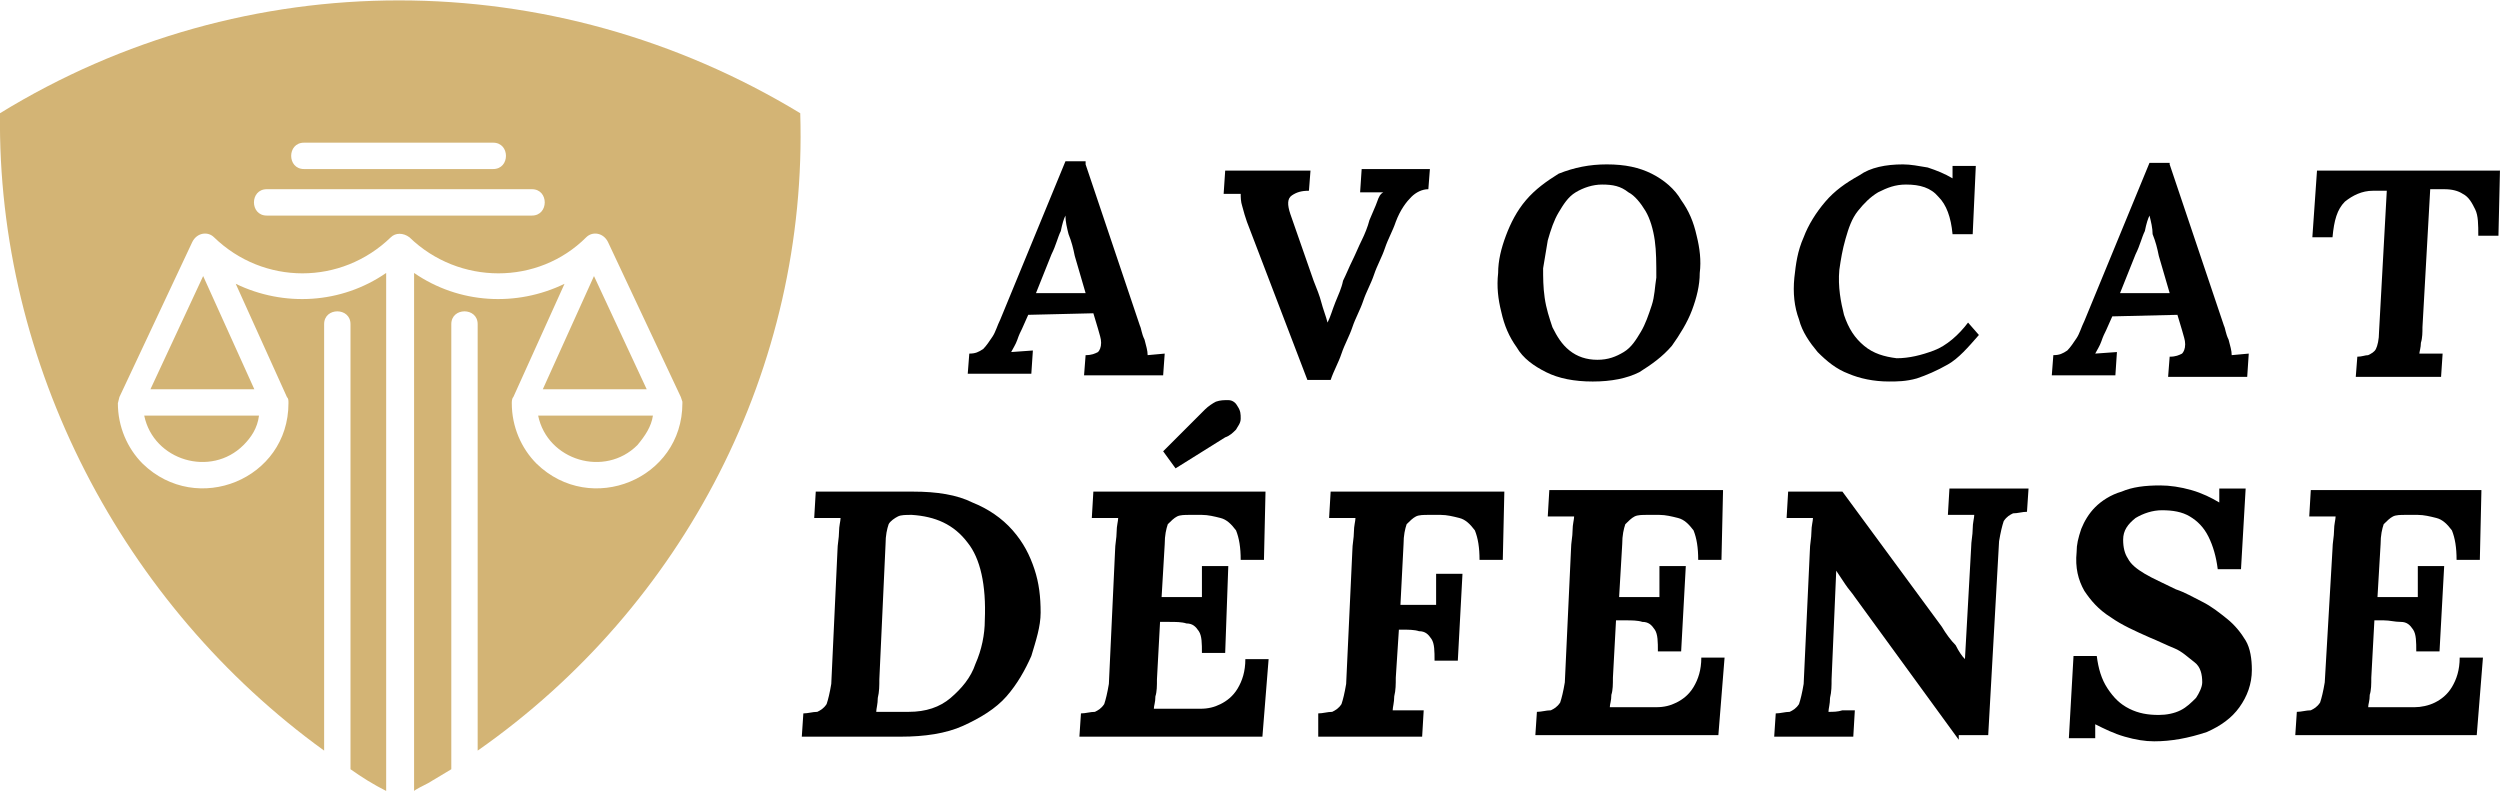
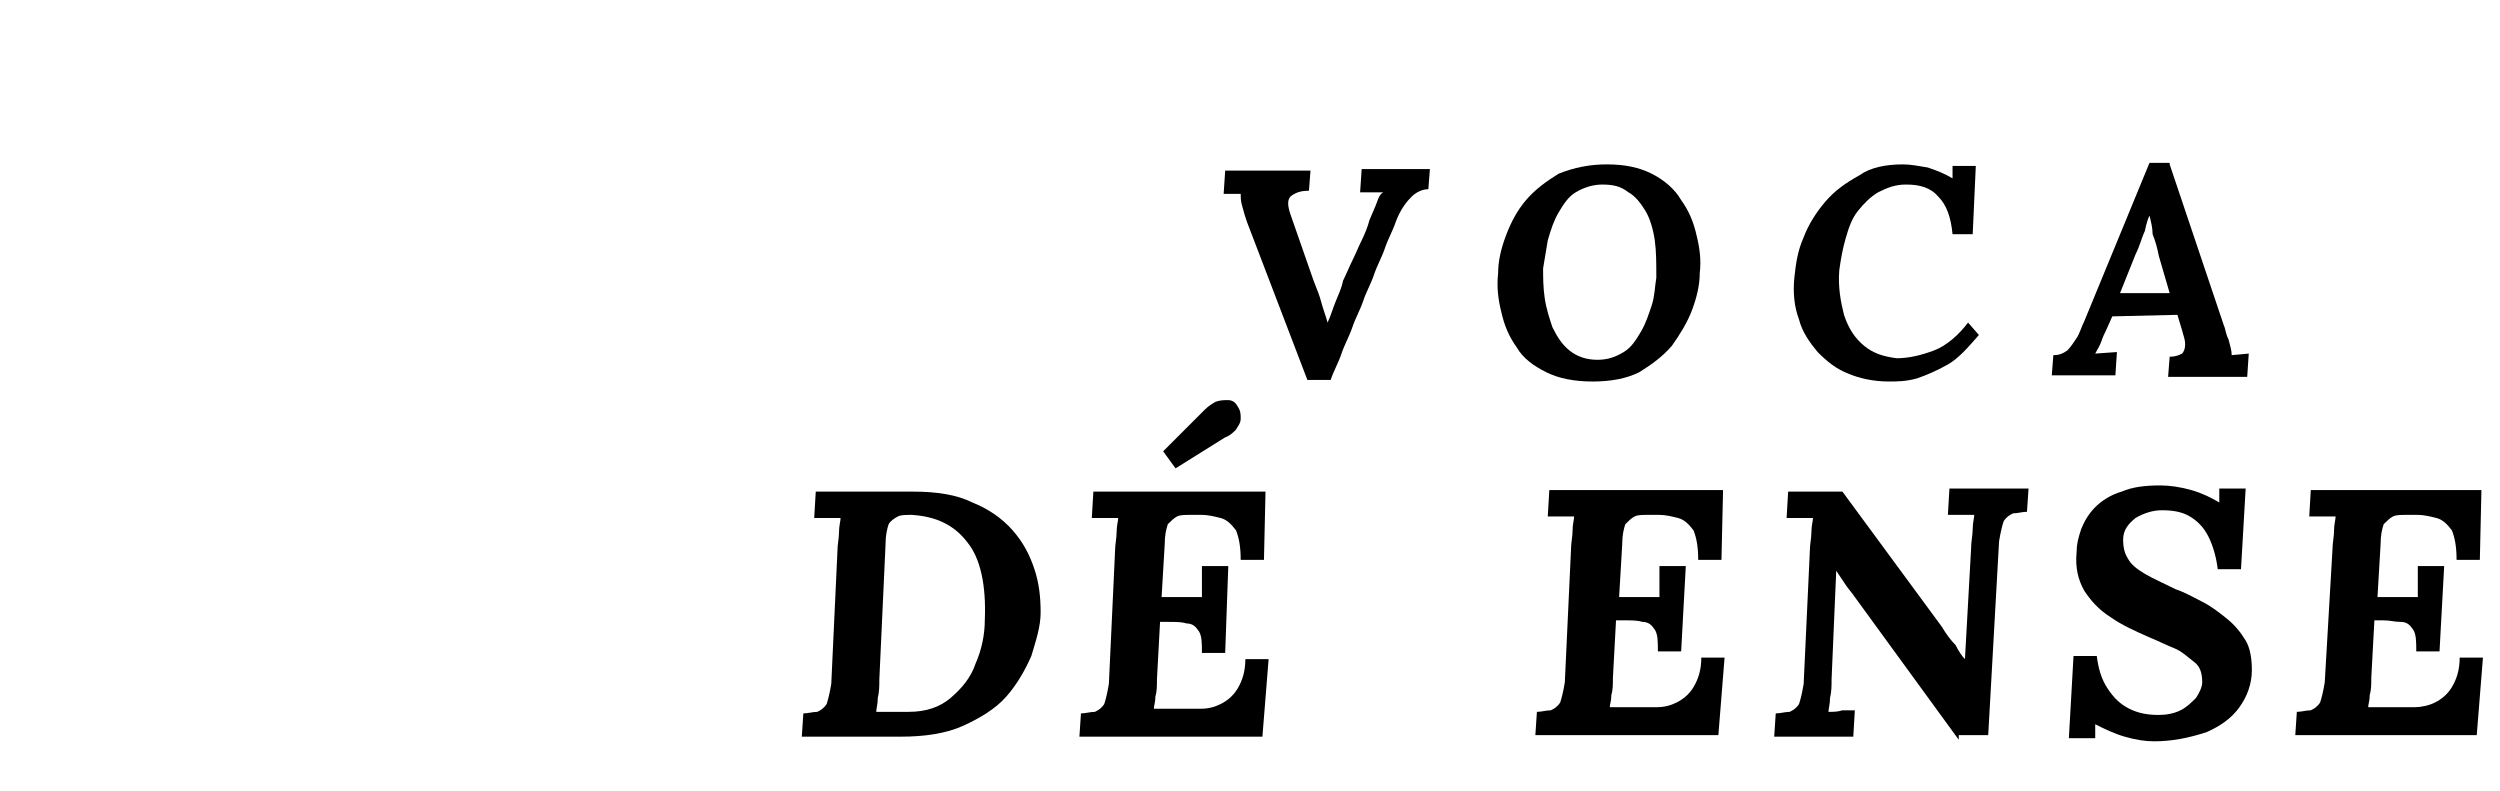
<svg xmlns="http://www.w3.org/2000/svg" version="1.1" id="Calque_1" x="0px" y="0px" width="161.2px" height="51px" viewBox="0 0 161.2 51" style="enable-background:new 0 0 161.2 51;" xml:space="preserve">
  <style type="text/css">
	.st0{fill:#D3B475;}
</style>
  <g>
    <g>
-       <path d="M70,10.6l3.5,10.4c0.1,0.2,0.1,0.5,0.3,0.9c0.1,0.4,0.2,0.7,0.2,1l1.1-0.1L75,24.2h-5.1l0.1-1.3c0.4,0,0.6-0.1,0.8-0.2    c0.1-0.1,0.2-0.3,0.2-0.6c0-0.3-0.1-0.5-0.2-0.9l-0.3-1l-4.2,0.1l-0.4,0.9c-0.1,0.2-0.2,0.4-0.3,0.7c-0.1,0.3-0.3,0.6-0.4,0.8    l1.4-0.1l-0.1,1.5h-4.1l0.1-1.3c0.4,0,0.6-0.1,0.9-0.3c0.2-0.2,0.4-0.5,0.6-0.8c0.2-0.3,0.3-0.7,0.5-1.1l4.2-10.2H70z M68.7,13.9    c-0.1,0.2-0.2,0.5-0.3,1c-0.2,0.4-0.3,0.9-0.6,1.5l-1,2.5H70l-0.7-2.4c-0.1-0.5-0.2-0.9-0.4-1.4C68.8,14.7,68.7,14.3,68.7,13.9z" />
      <path d="M92.2,10.9l-0.1,1.3c-0.4,0-0.8,0.2-1.1,0.5c-0.3,0.3-0.7,0.8-1,1.6c-0.2,0.6-0.5,1.1-0.7,1.7c-0.2,0.6-0.5,1.1-0.7,1.7    c-0.2,0.6-0.5,1.1-0.7,1.7c-0.2,0.6-0.5,1.1-0.7,1.7c-0.2,0.6-0.5,1.1-0.7,1.7c-0.2,0.6-0.5,1.1-0.7,1.7h-1.5l-3.9-10.2    c-0.1-0.3-0.2-0.6-0.3-1c-0.1-0.3-0.1-0.6-0.1-0.8c-0.2,0-0.4,0-0.6,0c-0.2,0-0.3,0-0.5,0l0.1-1.5h5.5l-0.1,1.3    c-0.5,0-0.8,0.1-1.1,0.3c-0.3,0.2-0.3,0.6-0.1,1.2l1.5,4.3c0.2,0.5,0.4,1,0.5,1.4c0.1,0.4,0.3,0.9,0.4,1.3h0    c0.2-0.4,0.3-0.8,0.5-1.3s0.4-0.9,0.5-1.4c0.2-0.4,0.4-0.9,0.6-1.3c0.2-0.4,0.4-0.9,0.6-1.3c0.2-0.4,0.4-0.9,0.5-1.3    c0.2-0.5,0.4-0.9,0.5-1.2c0.1-0.3,0.2-0.5,0.4-0.6c-0.2,0-0.5,0-0.8,0c-0.3,0-0.5,0-0.7,0l0.1-1.5H92.2z" />
      <path d="M103.6,10.6c1.2,0,2.1,0.2,2.9,0.6c0.8,0.4,1.5,1,1.9,1.7c0.5,0.7,0.8,1.4,1,2.3c0.2,0.8,0.3,1.6,0.2,2.4    c0,0.8-0.2,1.6-0.5,2.4c-0.3,0.8-0.8,1.6-1.3,2.3c-0.6,0.7-1.3,1.2-2.1,1.7c-0.8,0.4-1.8,0.6-3,0.6c-1.2,0-2.2-0.2-3-0.6    c-0.8-0.4-1.5-0.9-1.9-1.6c-0.5-0.7-0.8-1.4-1-2.3c-0.2-0.8-0.3-1.6-0.2-2.5c0-0.8,0.2-1.6,0.5-2.4c0.3-0.8,0.7-1.6,1.3-2.3    c0.6-0.7,1.3-1.2,2.1-1.7C101.5,10.8,102.5,10.6,103.6,10.6z M103.3,11.9c-0.6,0-1.2,0.2-1.7,0.5c-0.5,0.3-0.8,0.8-1.1,1.3    c-0.3,0.5-0.5,1.1-0.7,1.8c-0.1,0.6-0.2,1.2-0.3,1.8c0,0.6,0,1.2,0.1,1.9c0.1,0.7,0.3,1.3,0.5,1.9c0.3,0.6,0.6,1.1,1.1,1.5    c0.5,0.4,1.1,0.6,1.8,0.6c0.7,0,1.2-0.2,1.7-0.5c0.5-0.3,0.8-0.8,1.1-1.3c0.3-0.5,0.5-1.1,0.7-1.7c0.2-0.6,0.2-1.2,0.3-1.8    c0-0.9,0-1.7-0.1-2.4c-0.1-0.7-0.3-1.4-0.6-1.9c-0.3-0.5-0.7-1-1.1-1.2C104.5,12,104,11.9,103.3,11.9z" />
      <path d="M122.7,10.6c0.5,0,1,0.1,1.6,0.2c0.6,0.2,1.1,0.4,1.6,0.7h0l0-0.8h1.5l-0.2,4.4h-1.3c-0.1-1.1-0.4-1.9-0.9-2.4    c-0.5-0.6-1.2-0.8-2.1-0.8c-0.7,0-1.2,0.2-1.8,0.5c-0.5,0.3-0.9,0.7-1.3,1.2c-0.4,0.5-0.6,1.1-0.8,1.8c-0.2,0.7-0.3,1.3-0.4,2    c-0.1,1.1,0.1,2.1,0.3,2.9c0.3,0.9,0.7,1.5,1.3,2c0.6,0.5,1.3,0.7,2.1,0.8c0.8,0,1.6-0.2,2.4-0.5s1.6-1,2.2-1.8l0.7,0.8    c-0.7,0.8-1.3,1.5-2,1.9c-0.7,0.4-1.4,0.7-2,0.9c-0.7,0.2-1.3,0.2-1.8,0.2c-1,0-1.9-0.2-2.6-0.5c-0.8-0.3-1.4-0.8-2-1.4    c-0.5-0.6-1-1.3-1.2-2.1c-0.3-0.8-0.4-1.7-0.3-2.7c0.1-0.9,0.2-1.7,0.6-2.6c0.3-0.8,0.8-1.6,1.4-2.3c0.6-0.7,1.3-1.2,2.2-1.7    C120.6,10.8,121.6,10.6,122.7,10.6z" />
      <path d="M139.9,10.6l3.5,10.4c0.1,0.2,0.1,0.5,0.3,0.9c0.1,0.4,0.2,0.7,0.2,1l1.1-0.1l-0.1,1.5h-5.1l0.1-1.3    c0.4,0,0.6-0.1,0.8-0.2c0.1-0.1,0.2-0.3,0.2-0.6c0-0.3-0.1-0.5-0.2-0.9l-0.3-1l-4.2,0.1l-0.4,0.9c-0.1,0.2-0.2,0.4-0.3,0.7    c-0.1,0.3-0.3,0.6-0.4,0.8l1.4-0.1l-0.1,1.5h-4.1l0.1-1.3c0.4,0,0.6-0.1,0.9-0.3c0.2-0.2,0.4-0.5,0.6-0.8c0.2-0.3,0.3-0.7,0.5-1.1    l4.2-10.2H139.9z M138.6,13.9c-0.1,0.2-0.2,0.5-0.3,1c-0.2,0.4-0.3,0.9-0.6,1.5l-1,2.5h3.2l-0.7-2.4c-0.1-0.5-0.2-0.9-0.4-1.4    C138.8,14.7,138.7,14.3,138.6,13.9z" />
-       <path d="M161.2,10.9l-0.1,4.3h-1.3c0-0.7,0-1.3-0.2-1.7c-0.2-0.4-0.4-0.8-0.8-1c-0.3-0.2-0.7-0.3-1.2-0.3h-0.9l-0.5,8.9    c0,0.3,0,0.7-0.1,1c0,0.3-0.1,0.6-0.1,0.7c0.1,0,0.3,0,0.5,0c0.2,0,0.4,0,0.6,0c0.2,0,0.3,0,0.4,0l-0.1,1.5h-5.5l0.1-1.3    c0.3,0,0.5-0.1,0.7-0.1c0.2-0.1,0.4-0.2,0.5-0.4c0.1-0.2,0.2-0.6,0.2-1.1l0.5-9.1h-0.9c-0.7,0-1.3,0.3-1.8,0.7    c-0.5,0.5-0.7,1.2-0.8,2.3h-1.3l0.3-4.3H161.2z" />
      <path d="M58.9,31.7c1.5,0,2.8,0.2,3.8,0.7c1,0.4,1.9,1,2.6,1.8c0.7,0.8,1.1,1.6,1.4,2.5s0.4,1.8,0.4,2.8c0,0.9-0.3,1.8-0.6,2.8    c-0.4,0.9-0.9,1.8-1.6,2.6c-0.7,0.8-1.7,1.4-2.8,1.9c-1.1,0.5-2.5,0.7-4,0.7h-6.4l0.1-1.5c0.3,0,0.6-0.1,0.9-0.1    c0.2-0.1,0.4-0.2,0.6-0.5c0.1-0.3,0.2-0.7,0.3-1.3l0.4-8.6c0-0.4,0.1-0.8,0.1-1.2c0-0.4,0.1-0.7,0.1-0.9c-0.2,0-0.5,0-0.9,0    c-0.4,0-0.6,0-0.8,0l0.1-1.7L58.9,31.7z M58.8,33.2c-0.4,0-0.7,0-0.9,0.1s-0.5,0.3-0.6,0.5c-0.1,0.3-0.2,0.7-0.2,1.3l-0.4,8.7    c0,0.4,0,0.8-0.1,1.2c0,0.4-0.1,0.7-0.1,0.9c0.1,0,0.4,0,0.6,0c0.3,0,0.5,0,0.8,0c0.3,0,0.5,0,0.7,0c1.1,0,2-0.3,2.7-0.9    c0.7-0.6,1.3-1.3,1.6-2.2c0.4-0.9,0.6-1.9,0.6-2.8c0.1-2.3-0.3-4-1.1-5C61.5,33.8,60.3,33.3,58.8,33.2z" />
      <path d="M81.6,31.7l-0.1,4.4H80c0-0.8-0.1-1.4-0.3-1.9c-0.3-0.4-0.6-0.7-1-0.8c-0.4-0.1-0.8-0.2-1.2-0.2l-0.8,0    c-0.3,0-0.6,0-0.8,0.1c-0.2,0.1-0.4,0.3-0.6,0.5c-0.1,0.3-0.2,0.7-0.2,1.3l-0.2,3.4h2.6c0-0.2,0-0.4,0-0.7s0-0.5,0-0.7    c0-0.2,0-0.4,0-0.6h1.7L79,42.1h-1.5c0-0.6,0-1.1-0.2-1.4c-0.2-0.3-0.4-0.5-0.8-0.5c-0.3-0.1-0.7-0.1-1.1-0.1l-0.6,0l-0.2,3.7    c0,0.4,0,0.8-0.1,1.1c0,0.4-0.1,0.6-0.1,0.8h3c0.5,0,0.9-0.1,1.3-0.3c0.4-0.2,0.8-0.5,1.1-1c0.3-0.5,0.5-1.1,0.5-1.9h1.5l-0.4,5    H69.6l0.1-1.5c0.3,0,0.6-0.1,0.9-0.1c0.2-0.1,0.4-0.2,0.6-0.5c0.1-0.3,0.2-0.7,0.3-1.3l0.4-8.6c0-0.4,0.1-0.8,0.1-1.2    c0-0.4,0.1-0.7,0.1-0.9c-0.2,0-0.5,0-0.9,0c-0.4,0-0.6,0-0.8,0l0.1-1.7H81.6z M75.8,30.2L75,29.1l2.7-2.7c0.2-0.2,0.5-0.4,0.7-0.5    c0.3-0.1,0.5-0.1,0.8-0.1c0.3,0,0.5,0.2,0.6,0.4c0.2,0.3,0.2,0.5,0.2,0.8c0,0.3-0.2,0.5-0.3,0.7c-0.2,0.2-0.4,0.4-0.7,0.5    L75.8,30.2z" />
-       <path d="M97,31.7l-0.1,4.4h-1.5c0-0.8-0.1-1.4-0.3-1.9c-0.3-0.4-0.6-0.7-1-0.8c-0.4-0.1-0.8-0.2-1.2-0.2l-0.8,0    c-0.3,0-0.6,0-0.8,0.1c-0.2,0.1-0.4,0.3-0.6,0.5c-0.1,0.3-0.2,0.7-0.2,1.3l-0.2,3.9h2.3c0-0.2,0-0.4,0-0.7s0-0.4,0-0.7    c0-0.2,0-0.4,0-0.6h1.7L94,42.6h-1.5c0-0.6,0-1.1-0.2-1.4c-0.2-0.3-0.4-0.5-0.8-0.5c-0.3-0.1-0.7-0.1-1.1-0.1c0,0-0.1,0-0.1,0    c0,0-0.1,0-0.1,0l-0.2,3.1c0,0.4,0,0.8-0.1,1.2c0,0.4-0.1,0.7-0.1,0.9c0.2,0,0.4,0,0.7,0c0.3,0,0.5,0,0.8,0c0.3,0,0.4,0,0.5,0    l-0.1,1.7h-6.7L85,46c0.3,0,0.6-0.1,0.9-0.1c0.2-0.1,0.4-0.2,0.6-0.5c0.1-0.3,0.2-0.7,0.3-1.3l0.4-8.6c0-0.4,0.1-0.8,0.1-1.2    c0-0.4,0.1-0.7,0.1-0.9c-0.2,0-0.5,0-0.9,0c-0.4,0-0.6,0-0.8,0l0.1-1.7H97z" />
      <path d="M111.1,31.7l-0.1,4.4h-1.5c0-0.8-0.1-1.4-0.3-1.9c-0.3-0.4-0.6-0.7-1-0.8c-0.4-0.1-0.8-0.2-1.2-0.2l-0.8,0    c-0.3,0-0.6,0-0.8,0.1c-0.2,0.1-0.4,0.3-0.6,0.5c-0.1,0.3-0.2,0.7-0.2,1.3l-0.2,3.4h2.6c0-0.2,0-0.4,0-0.7s0-0.5,0-0.7    c0-0.2,0-0.4,0-0.6h1.7l-0.3,5.5h-1.5c0-0.6,0-1.1-0.2-1.4c-0.2-0.3-0.4-0.5-0.8-0.5c-0.3-0.1-0.7-0.1-1.1-0.1l-0.6,0l-0.2,3.7    c0,0.4,0,0.8-0.1,1.1c0,0.4-0.1,0.6-0.1,0.8h3c0.5,0,0.9-0.1,1.3-0.3c0.4-0.2,0.8-0.5,1.1-1c0.3-0.5,0.5-1.1,0.5-1.9h1.5l-0.4,5    H99l0.1-1.5c0.3,0,0.6-0.1,0.9-0.1c0.2-0.1,0.4-0.2,0.6-0.5c0.1-0.3,0.2-0.7,0.3-1.3l0.4-8.6c0-0.4,0.1-0.8,0.1-1.2    c0-0.4,0.1-0.7,0.1-0.9c-0.2,0-0.5,0-0.9,0c-0.4,0-0.6,0-0.8,0l0.1-1.7H111.1z" />
      <path d="M126.3,47.7l-6.7-9.2c-0.2-0.3-0.4-0.5-0.6-0.8c-0.2-0.3-0.4-0.6-0.6-0.9h0l-0.3,7c0,0.4,0,0.8-0.1,1.2    c0,0.4-0.1,0.7-0.1,0.9c0.3,0,0.6,0,0.9-0.1c0.4,0,0.6,0,0.8,0l-0.1,1.7h-5.1l0.1-1.5c0.3,0,0.6-0.1,0.9-0.1    c0.2-0.1,0.4-0.2,0.6-0.5c0.1-0.3,0.2-0.7,0.3-1.3l0.4-8.6c0-0.4,0.1-0.8,0.1-1.2c0-0.4,0.1-0.7,0.1-0.9c-0.2,0-0.5,0-0.9,0    c-0.4,0-0.6,0-0.8,0l0.1-1.7h3.5l6.4,8.7c0.3,0.5,0.6,0.9,0.9,1.2c0.2,0.4,0.4,0.7,0.6,0.9h0l0.4-7.2c0-0.4,0.1-0.8,0.1-1.2    c0-0.4,0.1-0.7,0.1-0.9c-0.2,0-0.5,0-0.9,0c-0.4,0-0.6,0-0.8,0l0.1-1.7h5.1l-0.1,1.5c-0.3,0-0.6,0.1-0.9,0.1    c-0.2,0.1-0.4,0.2-0.6,0.5c-0.1,0.3-0.2,0.7-0.3,1.3l-0.7,12.5H126.3z" />
      <path d="M138.9,47.8c-0.6,0-1.2-0.1-1.9-0.3c-0.7-0.2-1.3-0.5-1.9-0.8v0.9h-1.7l0.3-5.3h1.5c0.1,0.8,0.3,1.5,0.7,2.1    s0.8,1,1.4,1.3c0.6,0.3,1.2,0.4,1.9,0.4c0.5,0,1-0.1,1.4-0.3c0.4-0.2,0.7-0.5,1-0.8c0.2-0.3,0.4-0.7,0.4-1c0-0.5-0.1-1-0.5-1.3    s-0.8-0.7-1.3-0.9c-0.5-0.2-1.1-0.5-1.6-0.7c-0.9-0.4-1.8-0.8-2.5-1.3c-0.8-0.5-1.3-1.1-1.7-1.7c-0.4-0.7-0.6-1.5-0.5-2.5    c0-0.5,0.1-0.9,0.3-1.5c0.2-0.5,0.5-1,0.9-1.4c0.4-0.4,1-0.8,1.7-1c0.7-0.3,1.5-0.4,2.5-0.4c0.6,0,1.3,0.1,2,0.3    c0.7,0.2,1.3,0.5,1.8,0.8v-0.9h1.7l-0.3,5.2h-1.5c-0.1-0.8-0.3-1.5-0.6-2.1s-0.7-1-1.2-1.3c-0.5-0.3-1.1-0.4-1.8-0.4    c-0.6,0-1.2,0.2-1.7,0.5c-0.5,0.4-0.8,0.8-0.8,1.4c0,0.5,0.1,0.9,0.3,1.2c0.2,0.4,0.6,0.7,1.1,1c0.5,0.3,1.2,0.6,2,1    c0.6,0.2,1.1,0.5,1.7,0.8c0.6,0.3,1.1,0.7,1.6,1.1c0.5,0.4,0.9,0.9,1.2,1.4s0.4,1.2,0.4,1.9c0,0.9-0.3,1.7-0.8,2.4    c-0.5,0.7-1.2,1.2-2.1,1.6C141.1,47.6,140,47.8,138.9,47.8z" />
      <path d="M160,31.7l-0.1,4.4h-1.5c0-0.8-0.1-1.4-0.3-1.9c-0.3-0.4-0.6-0.7-1-0.8c-0.4-0.1-0.8-0.2-1.2-0.2l-0.8,0    c-0.3,0-0.6,0-0.8,0.1c-0.2,0.1-0.4,0.3-0.6,0.5c-0.1,0.3-0.2,0.7-0.2,1.3l-0.2,3.4h2.6c0-0.2,0-0.4,0-0.7s0-0.5,0-0.7    c0-0.2,0-0.4,0-0.6h1.7l-0.3,5.5h-1.5c0-0.6,0-1.1-0.2-1.4c-0.2-0.3-0.4-0.5-0.8-0.5s-0.7-0.1-1.1-0.1l-0.6,0l-0.2,3.7    c0,0.4,0,0.8-0.1,1.1c0,0.4-0.1,0.6-0.1,0.8h3c0.4,0,0.9-0.1,1.3-0.3s0.8-0.5,1.1-1c0.3-0.5,0.5-1.1,0.5-1.9h1.5l-0.4,5H148    l0.1-1.5c0.3,0,0.6-0.1,0.9-0.1c0.2-0.1,0.4-0.2,0.6-0.5c0.1-0.3,0.2-0.7,0.3-1.3l0.5-8.6c0-0.4,0.1-0.8,0.1-1.2    c0-0.4,0.1-0.7,0.1-0.9c-0.2,0-0.5,0-0.9,0c-0.4,0-0.6,0-0.8,0l0.1-1.7H160z" />
    </g>
  </g>
-   <path class="st0" d="M19.6,10.9c-1.1,0-1.1-1.7,0-1.7h12.2c1.1,0,1.1,1.7,0,1.7H19.6z M17.2,13.9c-1.1,0-1.1-1.7,0-1.7h17.1  c1.1,0,1.1,1.7,0,1.7H17.2z M9.3,26.8c0.6,2.9,4.3,4,6.4,1.9c0.5-0.5,0.9-1.1,1-1.9H9.3z M9.7,25.1h6.7l-3.3-7.3L9.7,25.1z   M38.3,17.8L35,25.1h6.7L38.3,17.8z M42.1,26.8h-7.4c0.6,2.9,4.3,4,6.4,1.9C41.6,28.1,42,27.5,42.1,26.8z M24.9,51V17.6  c-2.9,2-6.6,2.2-9.7,0.7l3.3,7.3c0.1,0.1,0.1,0.2,0.1,0.4c0,4.9-5.9,7.3-9.4,3.9c-1-1-1.6-2.4-1.6-3.9l0.1-0.4l4.7-10  c0.3-0.6,1-0.7,1.4-0.3c3.2,3.1,8.2,3.1,11.4,0c0.3-0.3,0.8-0.3,1.2,0c3.2,3.1,8.3,3.1,11.4,0c0.4-0.4,1.1-0.3,1.4,0.3l4.7,10  l0.1,0.3l0,0.1c0,4.9-5.9,7.3-9.4,3.9c-1-1-1.6-2.4-1.6-3.9c0-0.1,0-0.3,0.1-0.4l3.3-7.3c-3.1,1.5-6.8,1.3-9.7-0.7V51  c0.1-0.1,0.7-0.4,0.9-0.5c0.5-0.3,1-0.6,1.5-0.9V20.9c0-1.1,1.7-1.1,1.7,0v27.5c13.3-9.3,21.3-24.7,20.8-41.1  C35.6-2.4,15.8-2.4,0,7.3c-0.2,16.2,7.9,31.7,20.9,41.1V20.9c0-1.1,1.7-1.1,1.7,0v28.7C23.3,50.1,24.1,50.6,24.9,51z" />
</svg>